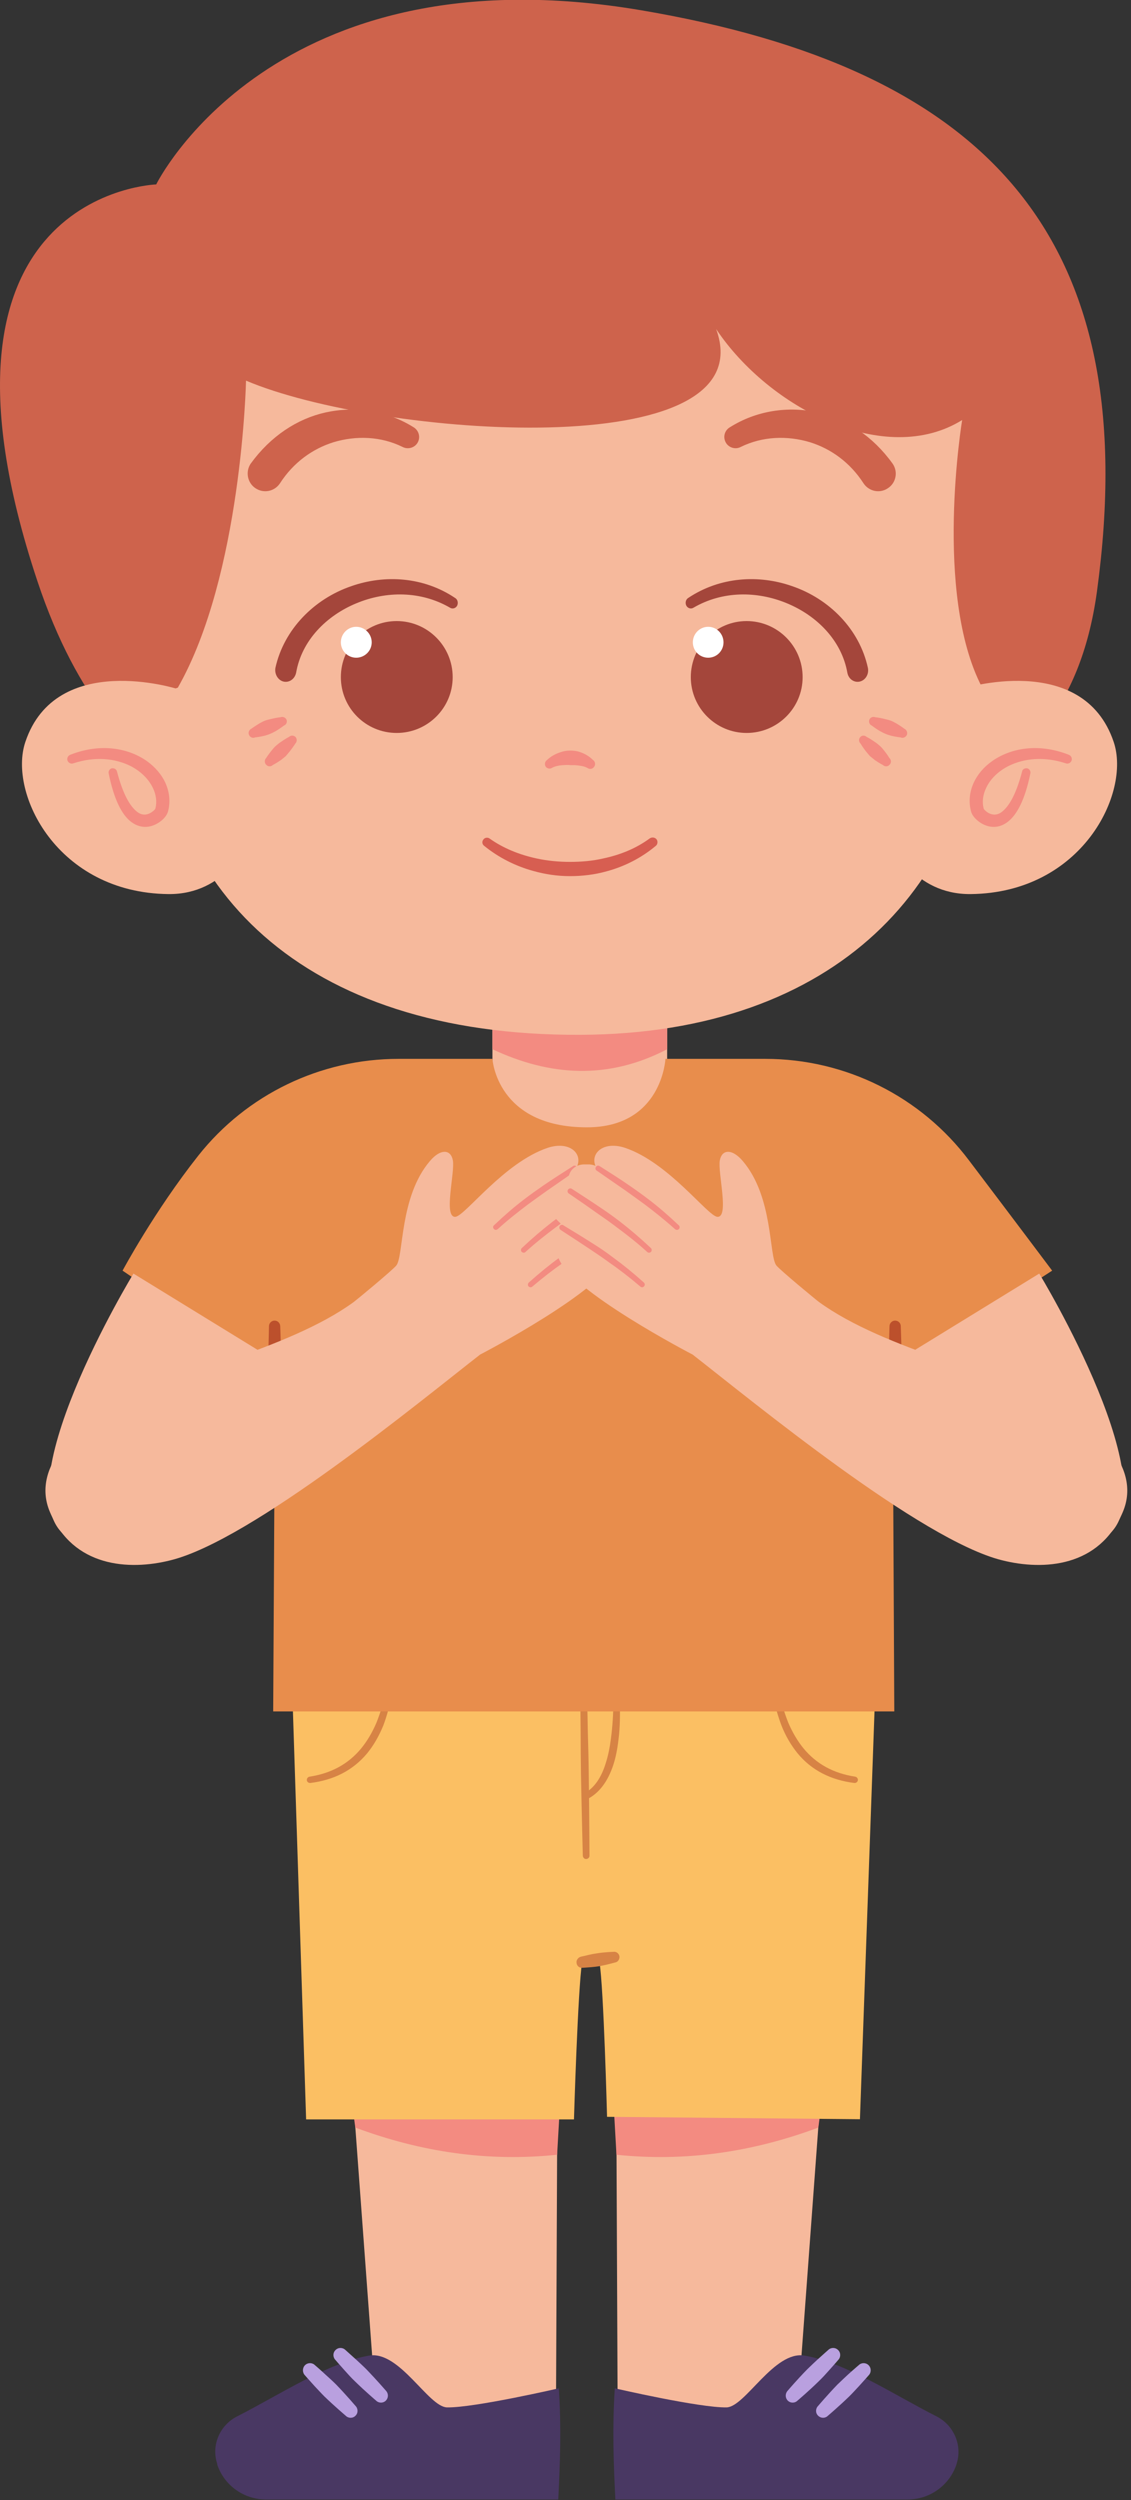
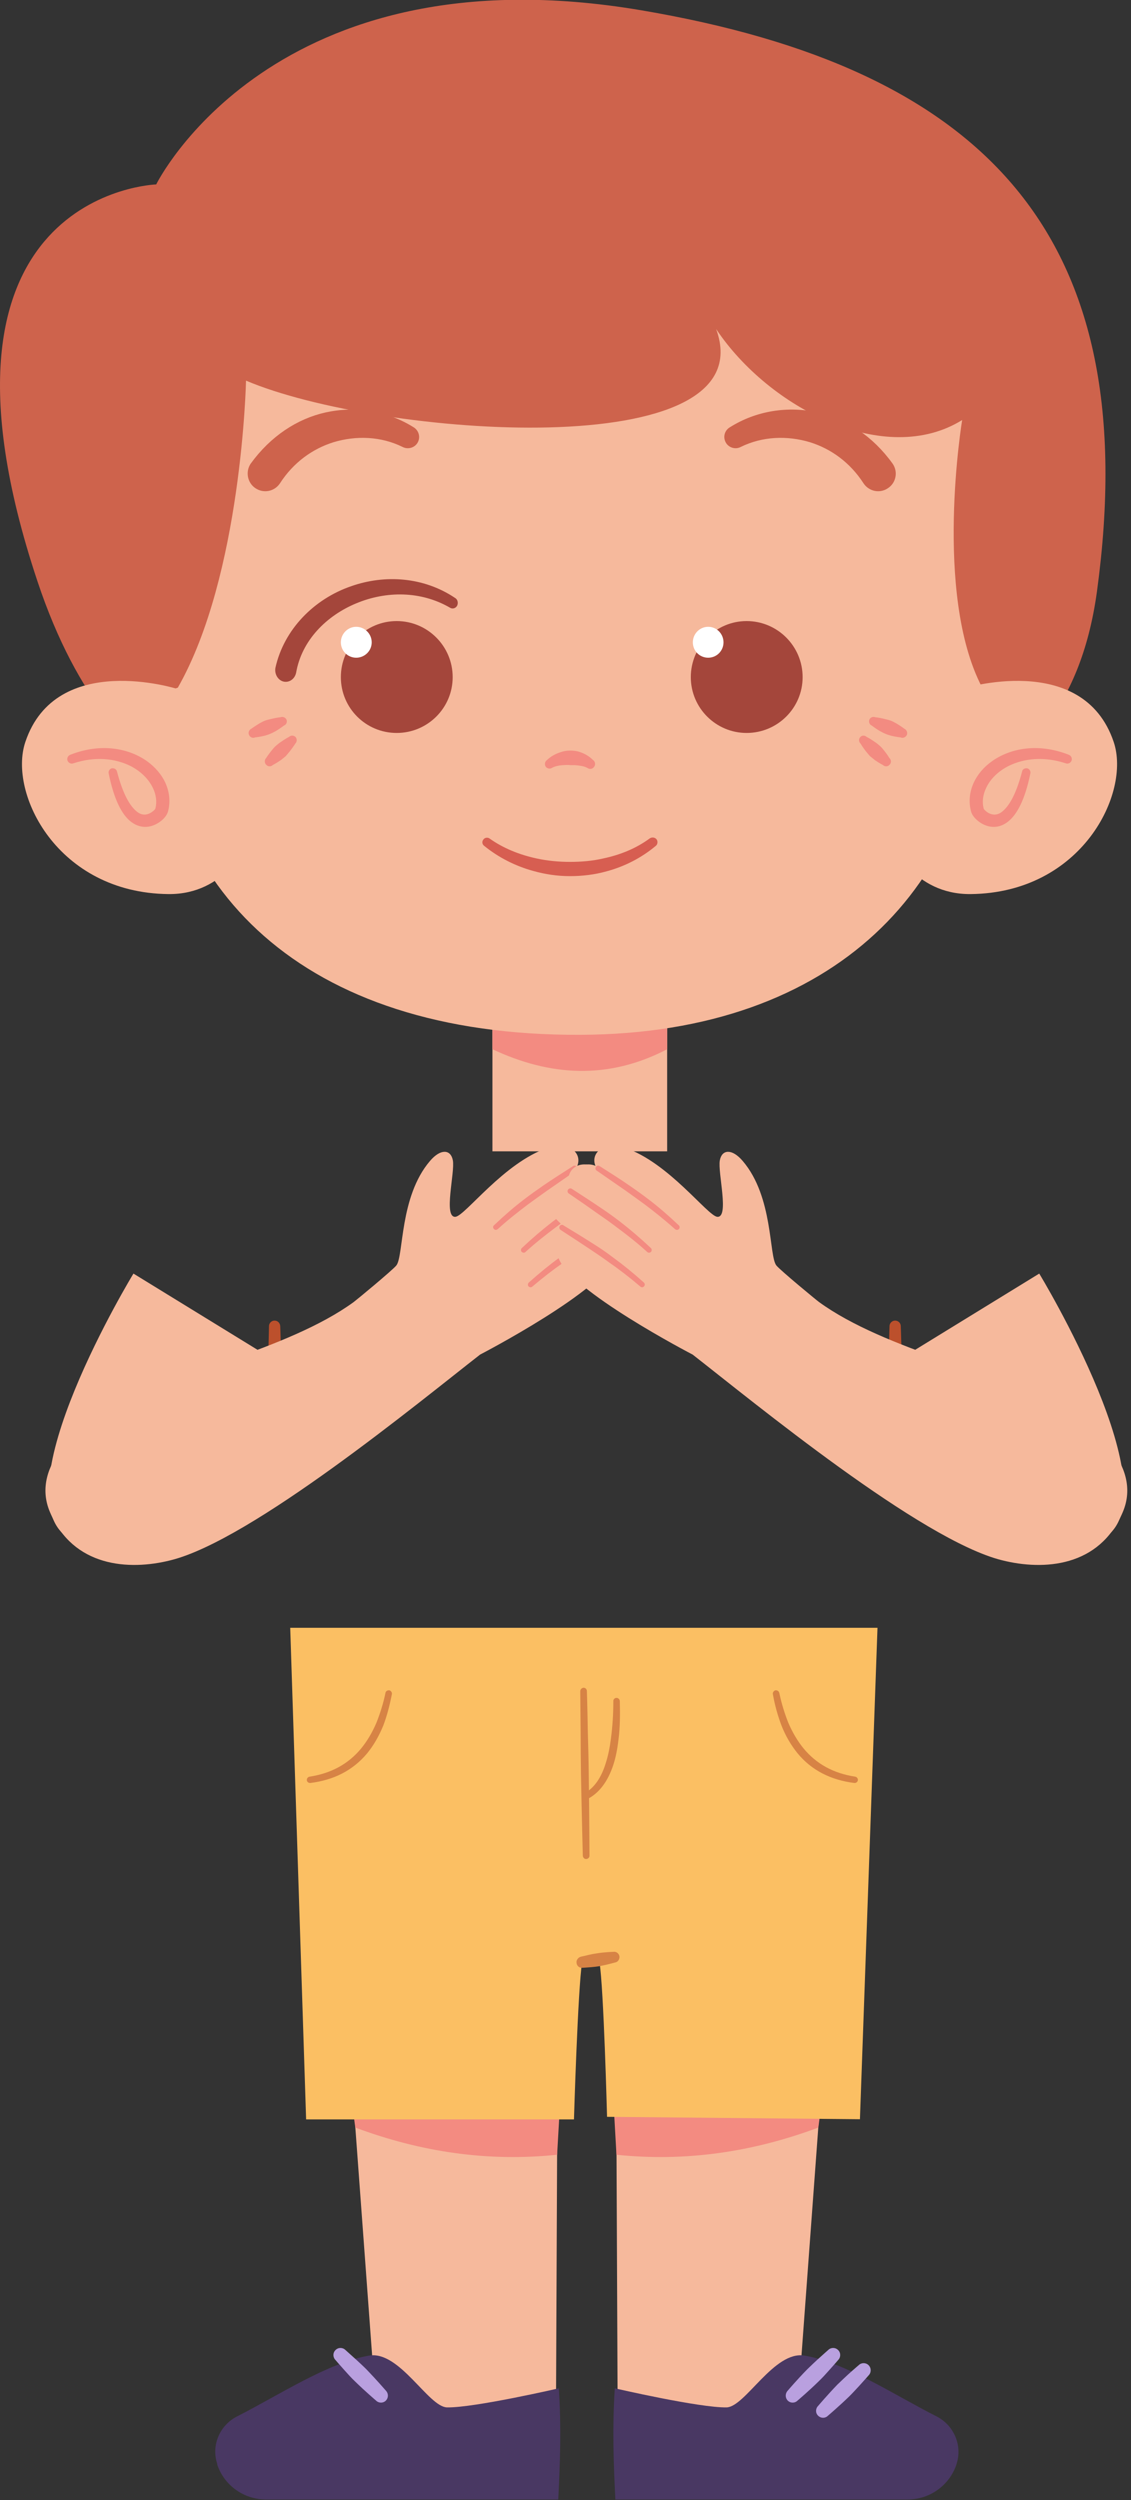
<svg xmlns="http://www.w3.org/2000/svg" height="52.8" preserveAspectRatio="xMidYMid meet" version="1.0" viewBox="-0.0 0.0 23.9 52.8" width="23.9" zoomAndPan="magnify">
  <rect x="-0.0" y="0.0" width="23.9" height="52.8" fill="#333333" stroke="none" />
  <defs>
    <clipPath id="a">
      <path d="M 7 39 L 12 39 L 12 52.789 L 7 52.789 Z M 7 39" />
    </clipPath>
    <clipPath id="b">
      <path d="M 13 39 L 18 39 L 18 52.789 L 13 52.789 Z M 13 39" />
    </clipPath>
    <clipPath id="c">
      <path d="M 4 49 L 12 49 L 12 52.789 L 4 52.789 Z M 4 49" />
    </clipPath>
    <clipPath id="d">
      <path d="M 12 49 L 21 49 L 21 52.789 L 12 52.789 Z M 12 49" />
    </clipPath>
    <clipPath id="e">
      <path d="M 17 26 L 23.82 26 L 23.82 33 L 17 33 Z M 17 26" />
    </clipPath>
    <clipPath id="f">
      <path d="M 11 24 L 23.82 24 L 23.82 34 L 11 34 Z M 11 24" />
    </clipPath>
    <clipPath id="g">
      <path d="M 0 0 L 23.82 0 L 23.82 18 L 0 18 Z M 0 0" />
    </clipPath>
    <clipPath id="h">
      <path d="M 18 14 L 23.82 14 L 23.82 19 L 18 19 Z M 18 14" />
    </clipPath>
  </defs>
  <g>
    <g clip-path="url(#a)">
      <path d="M 11.797 39.945 L 7.141 39.945 L 7.883 50.004 L 7.676 52.523 L 11.742 52.523 L 11.797 39.945" fill="#f6b99c" fill-rule="evenodd" />
    </g>
    <g clip-path="url(#b)">
      <path d="M 13.004 39.945 L 17.66 39.945 L 16.918 50.004 L 17.125 52.523 L 13.059 52.523 L 13.004 39.945" fill="#f6b99c" fill-rule="evenodd" />
    </g>
    <g>
      <path d="M 11.797 39.945 L 7.141 39.945 L 7.277 43.199 L 7.508 44.934 C 8.898 45.453 10.316 45.66 11.773 45.508 L 11.891 43.434 L 11.797 39.945" fill="#f38b81" fill-rule="evenodd" />
    </g>
    <g>
      <path d="M 13.004 39.945 L 17.66 39.945 L 17.523 43.199 L 17.293 44.934 C 15.902 45.453 14.484 45.66 13.027 45.508 L 12.91 43.434 L 13.004 39.945" fill="#f38b81" fill-rule="evenodd" />
    </g>
    <g clip-path="url(#c)">
      <path d="M 11.809 50.441 C 11.809 50.441 10.016 50.855 9.445 50.844 C 9.051 50.832 8.441 49.641 7.801 49.75 C 6.93 49.898 5.902 50.582 5.016 51.031 C 4.641 51.219 4.457 51.652 4.594 52.047 C 4.59 52.051 4.59 52.051 4.59 52.051 C 4.738 52.492 5.152 52.789 5.621 52.789 C 7.438 52.789 11.797 52.789 11.797 52.789 C 11.836 52.023 11.863 51.254 11.809 50.441" fill="#493863" fill-rule="evenodd" />
    </g>
    <g clip-path="url(#d)">
      <path d="M 12.992 50.441 C 12.992 50.441 14.785 50.855 15.355 50.844 C 15.75 50.832 16.359 49.641 17 49.75 C 17.871 49.898 18.898 50.582 19.785 51.031 C 20.16 51.219 20.344 51.652 20.211 52.047 C 20.211 52.051 20.211 52.051 20.211 52.051 C 20.062 52.492 19.648 52.789 19.18 52.789 C 17.363 52.789 13.004 52.789 13.004 52.789 C 12.965 52.023 12.938 51.254 12.992 50.441" fill="#493863" fill-rule="evenodd" />
    </g>
    <g>
      <path d="M 7.09 49.844 C 7.09 49.844 7.172 49.941 7.289 50.07 C 7.352 50.141 7.422 50.219 7.5 50.293 C 7.715 50.504 7.945 50.699 7.945 50.699 C 8.004 50.758 8.098 50.758 8.156 50.699 C 8.211 50.641 8.211 50.551 8.156 50.492 C 8.156 50.492 7.957 50.262 7.746 50.043 C 7.672 49.969 7.594 49.898 7.527 49.836 C 7.398 49.719 7.301 49.633 7.301 49.633 C 7.242 49.574 7.148 49.574 7.09 49.633 C 7.031 49.691 7.031 49.785 7.09 49.844" fill="#b9a0df" fill-rule="evenodd" />
    </g>
    <g>
      <path d="M 17.5 49.633 C 17.5 49.633 17.402 49.719 17.273 49.836 C 17.207 49.898 17.129 49.969 17.055 50.043 C 16.84 50.262 16.645 50.492 16.645 50.492 C 16.59 50.551 16.59 50.641 16.645 50.699 C 16.703 50.758 16.797 50.758 16.855 50.699 C 16.855 50.699 17.086 50.504 17.301 50.293 C 17.379 50.219 17.449 50.141 17.512 50.07 C 17.629 49.941 17.711 49.844 17.711 49.844 C 17.77 49.785 17.77 49.691 17.711 49.633 C 17.652 49.574 17.559 49.574 17.5 49.633" fill="#b9a0df" fill-rule="evenodd" />
    </g>
    <g>
-       <path d="M 6.445 50.168 C 6.445 50.168 6.531 50.266 6.648 50.395 C 6.711 50.461 6.781 50.539 6.855 50.613 C 7.074 50.824 7.305 51.02 7.305 51.02 C 7.363 51.078 7.457 51.078 7.512 51.02 C 7.57 50.965 7.57 50.871 7.512 50.812 C 7.512 50.812 7.316 50.582 7.105 50.363 C 7.031 50.289 6.953 50.219 6.883 50.156 C 6.758 50.039 6.656 49.953 6.656 49.953 C 6.598 49.895 6.504 49.895 6.445 49.953 C 6.387 50.012 6.387 50.109 6.445 50.168" fill="#b9a0df" fill-rule="evenodd" />
-     </g>
+       </g>
    <g>
      <path d="M 18.145 49.953 C 18.145 49.953 18.043 50.039 17.914 50.156 C 17.848 50.219 17.77 50.289 17.695 50.363 C 17.484 50.582 17.289 50.812 17.289 50.812 C 17.23 50.871 17.23 50.965 17.289 51.02 C 17.348 51.078 17.438 51.078 17.496 51.02 C 17.496 51.02 17.727 50.824 17.945 50.613 C 18.02 50.539 18.09 50.461 18.152 50.395 C 18.27 50.266 18.355 50.168 18.355 50.168 C 18.414 50.109 18.414 50.012 18.355 49.953 C 18.297 49.895 18.203 49.895 18.145 49.953" fill="#b9a0df" fill-rule="evenodd" />
    </g>
    <g>
      <path d="M 14.098 20.781 L 10.406 20.781 L 10.406 24.316 L 14.098 24.316 L 14.098 20.781" fill="#f6b99c" fill-rule="evenodd" />
    </g>
    <g>
      <path d="M 14.098 20.781 L 10.406 20.781 L 10.406 22.16 C 11.617 22.727 12.844 22.812 14.098 22.16 L 14.098 20.781" fill="#f38b81" fill-rule="evenodd" />
    </g>
    <g>
      <path d="M 18.543 34.379 L 6.133 34.379 L 6.469 44.762 L 12.129 44.762 C 12.129 44.762 12.211 41.996 12.301 41.441 C 12.32 41.316 12.648 41.316 12.668 41.441 C 12.758 41.988 12.828 44.707 12.828 44.707 L 18.172 44.758 L 18.543 34.379" fill="#fbbf63" fill-rule="evenodd" />
    </g>
    <g>
      <path d="M 16.332 35.781 C 16.375 36.023 16.438 36.242 16.512 36.438 C 16.602 36.668 16.719 36.863 16.855 37.031 C 17.152 37.391 17.559 37.594 18.051 37.656 C 18.09 37.66 18.121 37.637 18.129 37.598 C 18.133 37.562 18.105 37.527 18.07 37.523 C 17.617 37.453 17.254 37.258 16.98 36.926 C 16.855 36.773 16.746 36.59 16.656 36.379 C 16.582 36.191 16.516 35.984 16.469 35.758 C 16.461 35.719 16.426 35.695 16.387 35.699 C 16.352 35.707 16.324 35.746 16.332 35.781" fill="#d78345" fill-rule="evenodd" />
    </g>
    <g>
      <path d="M 8.145 35.758 C 8.098 35.984 8.031 36.191 7.957 36.379 C 7.867 36.59 7.758 36.773 7.633 36.926 C 7.359 37.258 6.996 37.453 6.543 37.523 C 6.508 37.527 6.48 37.562 6.484 37.598 C 6.488 37.637 6.523 37.66 6.562 37.656 C 7.055 37.594 7.457 37.391 7.758 37.031 C 7.895 36.863 8.008 36.668 8.102 36.438 C 8.176 36.242 8.234 36.023 8.281 35.781 C 8.289 35.746 8.262 35.707 8.227 35.699 C 8.188 35.695 8.148 35.719 8.145 35.758" fill="#d78345" fill-rule="evenodd" />
    </g>
    <g>
      <path d="M 12.262 35.719 C 12.262 35.719 12.266 36.086 12.27 36.586 C 12.27 36.852 12.273 37.156 12.277 37.457 C 12.293 38.324 12.316 39.195 12.316 39.195 C 12.32 39.234 12.352 39.266 12.387 39.262 C 12.426 39.262 12.457 39.23 12.457 39.195 C 12.457 39.195 12.453 38.324 12.441 37.453 C 12.438 37.152 12.43 36.852 12.422 36.586 C 12.414 36.086 12.402 35.715 12.402 35.715 C 12.402 35.676 12.371 35.645 12.332 35.645 C 12.293 35.648 12.262 35.68 12.262 35.719" fill="#d78345" fill-rule="evenodd" />
    </g>
    <g>
      <path d="M 12.961 35.93 C 12.961 36.219 12.941 36.484 12.91 36.719 C 12.887 36.906 12.852 37.074 12.805 37.223 C 12.711 37.539 12.559 37.766 12.336 37.883 C 12.305 37.898 12.289 37.941 12.309 37.973 C 12.324 38.008 12.363 38.02 12.398 38.004 C 12.656 37.879 12.844 37.629 12.961 37.273 C 13.012 37.117 13.047 36.938 13.07 36.738 C 13.102 36.496 13.105 36.227 13.098 35.93 C 13.098 35.891 13.066 35.859 13.027 35.859 C 12.988 35.859 12.957 35.895 12.961 35.93" fill="#d78345" fill-rule="evenodd" />
    </g>
    <g>
      <path d="M 12.316 41.559 C 12.316 41.559 12.391 41.555 12.488 41.547 C 12.539 41.543 12.602 41.535 12.66 41.527 C 12.828 41.496 12.992 41.449 12.992 41.449 C 13.055 41.441 13.098 41.383 13.09 41.316 C 13.078 41.254 13.02 41.211 12.957 41.223 C 12.957 41.223 12.785 41.227 12.617 41.254 C 12.559 41.262 12.5 41.273 12.449 41.285 C 12.352 41.309 12.281 41.324 12.281 41.324 C 12.219 41.336 12.172 41.398 12.184 41.461 C 12.191 41.527 12.254 41.57 12.316 41.559" fill="#d78345" fill-rule="evenodd" />
    </g>
    <g>
-       <path d="M 5.773 36.145 L 18.898 36.145 L 18.863 29.016 L 22.234 26.836 C 22.234 26.836 21.348 25.656 20.48 24.512 C 19.461 23.156 17.867 22.363 16.172 22.363 C 15.078 22.363 14.062 22.363 14.062 22.363 C 14.062 22.363 13.992 23.809 12.402 23.809 C 10.492 23.809 10.406 22.363 10.406 22.363 C 10.406 22.363 9.457 22.363 8.422 22.363 C 6.773 22.363 5.215 23.113 4.191 24.406 C 3.258 25.586 2.59 26.836 2.59 26.836 L 5.812 29.02 L 5.773 36.145" fill="#e88d4c" fill-rule="evenodd" />
-     </g>
+       </g>
    <g>
      <path d="M 5.684 28.008 C 5.684 28.008 5.68 28.227 5.672 28.516 C 5.672 28.672 5.668 28.848 5.668 29.023 C 5.676 29.531 5.695 30.035 5.695 30.035 C 5.695 30.102 5.75 30.152 5.812 30.152 C 5.875 30.152 5.93 30.098 5.93 30.035 C 5.93 30.035 5.945 29.527 5.945 29.02 C 5.945 28.844 5.941 28.668 5.938 28.516 C 5.93 28.223 5.922 28.008 5.922 28.008 C 5.918 27.941 5.867 27.891 5.801 27.891 C 5.738 27.891 5.684 27.945 5.684 28.008" fill="#bc502c" fill-rule="evenodd" />
    </g>
    <g>
      <path d="M 18.797 28.008 C 18.797 28.008 18.789 28.227 18.785 28.516 C 18.785 28.672 18.781 28.848 18.781 29.023 C 18.785 29.531 18.809 30.035 18.809 30.035 C 18.812 30.102 18.863 30.152 18.926 30.152 C 18.992 30.152 19.043 30.098 19.043 30.035 C 19.043 30.035 19.059 29.527 19.059 29.02 C 19.059 28.844 19.055 28.668 19.051 28.516 C 19.043 28.223 19.035 28.008 19.035 28.008 C 19.035 27.941 18.98 27.891 18.914 27.891 C 18.852 27.891 18.797 27.945 18.797 28.008" fill="#bc502c" fill-rule="evenodd" />
    </g>
    <g>
      <path d="M 2.82 26.898 C 2.82 26.898 -0.039 31.594 1.465 32.492 C 3.961 33.988 5.621 31.133 6.816 29.352 L 2.82 26.898" fill="#f6b99c" fill-rule="evenodd" />
    </g>
    <g>
      <path d="M 7.473 27.5 C 7.527 27.461 8.289 26.832 8.375 26.727 C 8.535 26.527 8.438 25.277 9.086 24.52 C 9.312 24.254 9.527 24.273 9.57 24.508 C 9.617 24.766 9.363 25.723 9.625 25.699 C 9.832 25.676 10.652 24.551 11.574 24.242 C 12.047 24.086 12.336 24.379 12.18 24.664 C 12.586 24.441 12.906 24.777 12.715 25.129 C 13.098 25.004 13.184 25.484 13.074 25.684 C 13 25.82 12.582 26.129 12.582 26.129 C 12.582 26.129 13.102 26.121 12.984 26.539 C 12.797 27.234 10.145 28.609 10.145 28.609 C 8.879 29.594 5.316 32.531 3.605 32.953 C 2.719 33.176 1.543 33.094 1.055 31.934 C 0.625 30.922 1.762 30.031 2.41 29.672 C 3.598 29.012 6.082 28.512 7.473 27.5" fill="#f6b99c" fill-rule="evenodd" />
    </g>
    <g>
      <path d="M 12.695 25.109 C 12.473 25.254 12.266 25.387 12.07 25.52 C 11.93 25.613 11.797 25.711 11.664 25.812 C 11.453 25.977 11.246 26.152 11.027 26.359 C 11.004 26.379 11.004 26.418 11.023 26.438 C 11.047 26.461 11.082 26.465 11.105 26.441 C 11.324 26.242 11.535 26.078 11.742 25.922 C 11.879 25.82 12.012 25.727 12.148 25.633 C 12.34 25.496 12.543 25.355 12.762 25.207 C 12.789 25.188 12.797 25.152 12.777 25.125 C 12.762 25.098 12.723 25.09 12.695 25.109" fill="#f38b81" fill-rule="evenodd" />
    </g>
    <g>
      <path d="M 12.109 24.629 C 11.883 24.773 11.68 24.902 11.48 25.039 C 11.344 25.133 11.207 25.23 11.074 25.332 C 10.863 25.492 10.656 25.672 10.438 25.879 C 10.414 25.898 10.414 25.934 10.438 25.957 C 10.457 25.98 10.492 25.98 10.516 25.961 C 10.734 25.762 10.945 25.598 11.156 25.438 C 11.289 25.34 11.422 25.246 11.559 25.148 C 11.754 25.012 11.953 24.875 12.172 24.723 C 12.199 24.707 12.207 24.672 12.188 24.645 C 12.172 24.617 12.137 24.609 12.109 24.629" fill="#f38b81" fill-rule="evenodd" />
    </g>
    <g>
      <path d="M 12.871 25.879 C 12.645 26.02 12.438 26.145 12.238 26.273 C 12.094 26.363 11.957 26.457 11.824 26.559 C 11.609 26.715 11.398 26.887 11.176 27.086 C 11.152 27.109 11.148 27.145 11.168 27.168 C 11.191 27.191 11.227 27.195 11.25 27.172 C 11.477 26.98 11.688 26.816 11.902 26.668 C 12.035 26.57 12.172 26.477 12.312 26.387 C 12.508 26.254 12.711 26.121 12.934 25.977 C 12.965 25.957 12.973 25.922 12.953 25.895 C 12.938 25.867 12.898 25.859 12.871 25.879" fill="#f38b81" fill-rule="evenodd" />
    </g>
    <g clip-path="url(#e)">
      <path d="M 21.961 26.898 C 21.961 26.898 24.82 31.594 23.316 32.492 C 20.82 33.988 19.16 31.133 17.965 29.352 L 21.961 26.898" fill="#f6b99c" fill-rule="evenodd" />
    </g>
    <g clip-path="url(#f)">
      <path d="M 17.309 27.5 C 17.254 27.461 16.492 26.832 16.406 26.727 C 16.246 26.527 16.344 25.277 15.695 24.52 C 15.469 24.254 15.254 24.273 15.211 24.508 C 15.164 24.766 15.418 25.723 15.156 25.699 C 14.949 25.676 14.129 24.551 13.207 24.242 C 12.734 24.086 12.445 24.379 12.602 24.664 C 12.195 24.441 11.875 24.777 12.07 25.129 C 11.684 25.004 11.598 25.484 11.707 25.684 C 11.781 25.82 12.199 26.129 12.199 26.129 C 12.199 26.129 11.68 26.121 11.793 26.539 C 11.984 27.234 14.637 28.609 14.637 28.609 C 15.902 29.594 19.465 32.531 21.176 32.953 C 22.062 33.176 23.238 33.094 23.727 31.934 C 24.156 30.922 23.02 30.031 22.371 29.672 C 21.184 29.012 18.703 28.512 17.309 27.5" fill="#f6b99c" fill-rule="evenodd" />
    </g>
    <g>
      <path d="M 12.086 25.109 C 12.309 25.254 12.516 25.387 12.711 25.52 C 12.852 25.613 12.984 25.711 13.117 25.812 C 13.328 25.977 13.535 26.152 13.754 26.359 C 13.777 26.379 13.777 26.418 13.758 26.438 C 13.734 26.461 13.699 26.465 13.676 26.441 C 13.457 26.242 13.246 26.078 13.035 25.922 C 12.902 25.82 12.77 25.727 12.633 25.633 C 12.441 25.496 12.238 25.355 12.02 25.207 C 11.992 25.188 11.984 25.152 12.004 25.125 C 12.02 25.098 12.059 25.09 12.086 25.109" fill="#f38b81" fill-rule="evenodd" />
    </g>
    <g>
      <path d="M 12.672 24.629 C 12.898 24.773 13.105 24.902 13.301 25.039 C 13.438 25.133 13.574 25.23 13.707 25.332 C 13.918 25.492 14.125 25.672 14.344 25.879 C 14.367 25.898 14.367 25.934 14.348 25.957 C 14.324 25.98 14.289 25.98 14.266 25.961 C 14.043 25.762 13.836 25.598 13.625 25.438 C 13.492 25.34 13.359 25.246 13.223 25.148 C 13.027 25.012 12.828 24.875 12.609 24.723 C 12.582 24.707 12.574 24.672 12.594 24.645 C 12.609 24.617 12.645 24.609 12.672 24.629" fill="#f38b81" fill-rule="evenodd" />
    </g>
    <g>
      <path d="M 11.906 25.879 C 12.137 26.02 12.344 26.145 12.543 26.273 C 12.688 26.363 12.824 26.457 12.957 26.559 C 13.172 26.715 13.383 26.887 13.605 27.086 C 13.629 27.109 13.633 27.145 13.609 27.168 C 13.59 27.191 13.555 27.195 13.531 27.172 C 13.305 26.98 13.094 26.816 12.879 26.668 C 12.746 26.57 12.609 26.477 12.473 26.387 C 12.273 26.254 12.07 26.121 11.848 25.977 C 11.82 25.957 11.812 25.922 11.828 25.895 C 11.844 25.867 11.883 25.859 11.906 25.879" fill="#f38b81" fill-rule="evenodd" />
    </g>
    <g clip-path="url(#g)">
      <path d="M 13.562 0.219 C 5.754 -1.109 3.301 3.895 3.301 3.895 C 3.301 3.895 -1.949 4.059 0.793 12.281 C 2.48 17.336 5.648 17.051 5.648 17.051 L 18.027 16.938 C 18.027 16.938 22.48 17.594 23.18 12.496 C 24.211 4.949 20.801 1.449 13.562 0.219" fill="#ce634c" fill-rule="evenodd" />
    </g>
    <g>
      <path d="M 20.434 7.109 C 18.578 3.281 14.953 1.527 12.023 1.527 C 9.098 1.527 4.723 3.09 3.242 7.191 C 1.816 11.133 3.258 12.773 3.281 14.488 C 3.348 18.723 6.352 21.883 12.266 21.855 C 17.711 21.836 20.605 18.613 20.719 14.57 C 20.773 12.711 22.051 10.445 20.434 7.109" fill="#f6b99c" fill-rule="evenodd" />
    </g>
    <g>
      <path d="M 5.926 15.148 C 5.926 15.148 5.844 15.156 5.73 15.184 C 5.688 15.195 5.645 15.203 5.602 15.219 C 5.562 15.234 5.52 15.258 5.484 15.277 C 5.387 15.336 5.316 15.387 5.316 15.387 C 5.266 15.41 5.238 15.469 5.262 15.52 C 5.281 15.57 5.34 15.598 5.391 15.574 C 5.391 15.574 5.477 15.566 5.59 15.539 C 5.629 15.527 5.672 15.516 5.715 15.496 C 5.758 15.48 5.793 15.457 5.832 15.438 C 5.93 15.379 6 15.324 6 15.324 C 6.051 15.305 6.074 15.25 6.055 15.199 C 6.031 15.152 5.977 15.129 5.926 15.148" fill="#f38b81" fill-rule="evenodd" />
    </g>
    <g>
      <path d="M 18.496 15.148 C 18.496 15.148 18.582 15.156 18.691 15.184 C 18.734 15.195 18.777 15.203 18.82 15.219 C 18.863 15.234 18.902 15.258 18.938 15.277 C 19.039 15.336 19.105 15.387 19.105 15.387 C 19.156 15.41 19.184 15.469 19.164 15.52 C 19.141 15.57 19.082 15.598 19.031 15.574 C 19.031 15.574 18.945 15.566 18.832 15.539 C 18.793 15.527 18.75 15.516 18.707 15.496 C 18.664 15.48 18.629 15.457 18.59 15.438 C 18.492 15.379 18.422 15.324 18.422 15.324 C 18.375 15.305 18.352 15.25 18.371 15.199 C 18.391 15.152 18.445 15.129 18.496 15.148" fill="#f38b81" fill-rule="evenodd" />
    </g>
    <g>
      <path d="M 6.109 15.562 C 6.109 15.562 6.031 15.602 5.938 15.668 C 5.902 15.691 5.867 15.719 5.832 15.75 C 5.801 15.777 5.77 15.812 5.742 15.848 C 5.672 15.934 5.625 16.008 5.625 16.008 C 5.586 16.047 5.586 16.113 5.625 16.152 C 5.664 16.195 5.727 16.195 5.766 16.156 C 5.766 16.156 5.844 16.117 5.938 16.051 C 5.973 16.023 6.008 15.996 6.039 15.969 C 6.07 15.934 6.098 15.898 6.125 15.867 C 6.195 15.777 6.242 15.703 6.242 15.703 C 6.277 15.668 6.281 15.605 6.246 15.566 C 6.207 15.527 6.148 15.527 6.109 15.562" fill="#f38b81" fill-rule="evenodd" />
    </g>
    <g>
      <path d="M 18.312 15.562 C 18.312 15.562 18.391 15.602 18.484 15.668 C 18.52 15.691 18.555 15.719 18.59 15.75 C 18.621 15.777 18.652 15.812 18.68 15.848 C 18.75 15.934 18.793 16.008 18.793 16.008 C 18.836 16.047 18.84 16.113 18.797 16.152 C 18.762 16.195 18.695 16.195 18.656 16.156 C 18.656 16.156 18.578 16.117 18.484 16.051 C 18.453 16.023 18.414 15.996 18.383 15.969 C 18.352 15.934 18.324 15.898 18.297 15.867 C 18.227 15.777 18.184 15.703 18.184 15.703 C 18.145 15.668 18.141 15.605 18.18 15.566 C 18.215 15.527 18.273 15.527 18.312 15.562" fill="#f38b81" fill-rule="evenodd" />
    </g>
    <g>
      <path d="M 3.758 14.523 C 5.113 12.148 5.199 8.039 5.199 8.039 C 7.992 9.227 16.195 9.848 15.133 6.949 C 16.258 8.633 18.711 9.879 20.332 8.871 C 20.332 8.871 19.723 12.535 20.75 14.512 L 22.172 14.566 L 22.688 10.641 L 20.227 5.059 L 16.797 1.695 L 11.738 1.09 L 4.746 3.234 L 1.504 8.738 L 3.164 14.727 L 3.758 14.523" fill="#ce634c" fill-rule="evenodd" />
    </g>
    <g clip-path="url(#h)">
      <path d="M 20.316 14.551 C 20.316 14.551 22.883 13.734 23.535 15.672 C 23.898 16.754 22.859 18.859 20.512 18.883 C 19.289 18.895 18.844 17.801 18.844 17.801 L 20.316 14.551" fill="#f6b99c" fill-rule="evenodd" />
    </g>
    <g>
      <path d="M 3.75 14.551 C 3.75 14.551 1.184 13.734 0.535 15.672 C 0.172 16.754 1.211 18.859 3.559 18.883 C 4.781 18.895 5.227 17.801 5.227 17.801 L 3.75 14.551" fill="#f6b99c" fill-rule="evenodd" />
    </g>
    <g>
      <path d="M 21.598 16.297 C 21.469 16.789 21.316 17.039 21.164 17.152 C 21.047 17.238 20.934 17.203 20.859 17.152 C 20.82 17.121 20.789 17.094 20.785 17.07 C 20.75 16.93 20.773 16.781 20.836 16.648 C 20.922 16.457 21.094 16.285 21.324 16.172 C 21.637 16.02 22.055 15.969 22.52 16.121 C 22.57 16.141 22.625 16.113 22.645 16.062 C 22.66 16.016 22.637 15.961 22.586 15.941 C 21.934 15.684 21.344 15.805 20.961 16.078 C 20.785 16.203 20.656 16.359 20.578 16.527 C 20.488 16.723 20.465 16.934 20.52 17.137 C 20.531 17.184 20.57 17.254 20.641 17.316 C 20.781 17.445 21.051 17.559 21.312 17.344 C 21.48 17.207 21.656 16.914 21.773 16.336 C 21.785 16.289 21.754 16.238 21.707 16.227 C 21.656 16.219 21.605 16.246 21.598 16.297" fill="#f38b81" fill-rule="evenodd" />
    </g>
    <g>
      <path d="M 2.297 16.336 C 2.414 16.914 2.586 17.207 2.754 17.344 C 3.02 17.559 3.285 17.445 3.43 17.316 C 3.5 17.254 3.539 17.184 3.551 17.137 C 3.605 16.934 3.582 16.723 3.492 16.527 C 3.414 16.359 3.281 16.203 3.109 16.078 C 2.727 15.805 2.137 15.684 1.484 15.941 C 1.434 15.961 1.41 16.016 1.426 16.062 C 1.445 16.113 1.5 16.141 1.551 16.121 C 2.016 15.969 2.43 16.02 2.746 16.172 C 2.973 16.285 3.145 16.457 3.234 16.648 C 3.297 16.781 3.32 16.93 3.285 17.07 C 3.281 17.094 3.25 17.121 3.207 17.152 C 3.133 17.203 3.023 17.238 2.906 17.152 C 2.754 17.039 2.602 16.789 2.473 16.297 C 2.461 16.246 2.414 16.219 2.363 16.227 C 2.316 16.238 2.285 16.289 2.297 16.336" fill="#f38b81" fill-rule="evenodd" />
    </g>
    <g>
      <path d="M 11.668 16.215 C 11.758 16.168 11.859 16.16 11.969 16.156 C 11.996 16.156 12.027 16.156 12.059 16.16 C 12.09 16.16 12.117 16.16 12.148 16.16 C 12.242 16.168 12.332 16.176 12.414 16.219 C 12.461 16.254 12.523 16.242 12.555 16.195 C 12.59 16.148 12.578 16.082 12.531 16.051 C 12.453 15.973 12.359 15.918 12.254 15.883 C 12.188 15.859 12.113 15.852 12.043 15.852 C 11.969 15.852 11.898 15.867 11.832 15.891 C 11.727 15.926 11.633 15.98 11.555 16.055 C 11.512 16.086 11.504 16.148 11.531 16.191 C 11.562 16.234 11.625 16.246 11.668 16.215" fill="#f38b81" fill-rule="evenodd" />
    </g>
    <g>
      <path d="M 10.23 17.863 C 10.527 18.105 10.883 18.289 11.27 18.395 C 11.52 18.465 11.777 18.504 12.043 18.504 C 12.305 18.504 12.566 18.473 12.82 18.402 C 13.195 18.301 13.551 18.121 13.855 17.867 C 13.898 17.836 13.906 17.77 13.875 17.727 C 13.84 17.684 13.777 17.676 13.73 17.707 C 13.438 17.922 13.102 18.055 12.754 18.129 C 12.52 18.184 12.281 18.203 12.043 18.203 C 11.805 18.203 11.562 18.18 11.332 18.129 C 10.973 18.051 10.633 17.914 10.348 17.711 C 10.305 17.68 10.246 17.688 10.215 17.73 C 10.18 17.773 10.188 17.832 10.23 17.863" fill="#d75e51" fill-rule="evenodd" />
    </g>
    <g>
      <path d="M 8.734 9.02 C 8.18 8.676 7.516 8.57 6.879 8.711 C 6.281 8.844 5.719 9.211 5.297 9.793 C 5.184 9.961 5.227 10.195 5.395 10.309 C 5.566 10.426 5.797 10.383 5.914 10.211 C 6.203 9.762 6.609 9.477 7.047 9.34 C 7.527 9.195 8.051 9.215 8.504 9.438 C 8.621 9.5 8.766 9.457 8.828 9.344 C 8.891 9.227 8.848 9.086 8.734 9.02" fill="#ce634c" fill-rule="evenodd" />
    </g>
    <g>
      <path d="M 15.656 9.438 C 16.113 9.215 16.633 9.195 17.117 9.34 C 17.555 9.477 17.961 9.762 18.25 10.211 C 18.367 10.383 18.598 10.426 18.766 10.309 C 18.938 10.195 18.98 9.961 18.863 9.793 C 18.445 9.211 17.883 8.844 17.281 8.711 C 16.648 8.57 15.98 8.676 15.43 9.02 C 15.312 9.086 15.273 9.227 15.336 9.344 C 15.398 9.457 15.543 9.5 15.656 9.438" fill="#ce634c" fill-rule="evenodd" />
    </g>
    <g>
      <path d="M 9.617 12.629 C 8.949 12.18 8.129 12.133 7.426 12.379 C 6.637 12.648 6 13.293 5.82 14.105 C 5.797 14.238 5.875 14.367 5.992 14.395 C 6.113 14.422 6.23 14.34 6.258 14.207 C 6.375 13.527 6.898 13 7.539 12.738 C 8.156 12.484 8.887 12.473 9.512 12.836 C 9.562 12.867 9.629 12.848 9.66 12.793 C 9.688 12.734 9.672 12.66 9.617 12.629" fill="#a4463b" fill-rule="evenodd" />
    </g>
    <g>
-       <path d="M 14.652 12.836 C 15.273 12.473 16.004 12.484 16.621 12.738 C 17.262 13 17.785 13.527 17.906 14.207 C 17.93 14.34 18.047 14.422 18.168 14.395 C 18.289 14.367 18.367 14.238 18.34 14.105 C 18.164 13.293 17.527 12.648 16.738 12.379 C 16.035 12.133 15.215 12.18 14.543 12.629 C 14.492 12.66 14.473 12.734 14.504 12.793 C 14.535 12.848 14.602 12.867 14.652 12.836" fill="#a4463b" fill-rule="evenodd" />
-     </g>
+       </g>
    <g>
      <path d="M 8.383 13.117 C 9.035 13.117 9.566 13.648 9.566 14.301 C 9.566 14.953 9.035 15.48 8.383 15.48 C 7.73 15.48 7.203 14.953 7.203 14.301 C 7.203 13.648 7.73 13.117 8.383 13.117" fill="#a4463b" fill-rule="evenodd" />
    </g>
    <g>
      <path d="M 15.777 13.117 C 15.129 13.117 14.598 13.648 14.598 14.301 C 14.598 14.953 15.129 15.48 15.777 15.48 C 16.43 15.48 16.961 14.953 16.961 14.301 C 16.961 13.648 16.43 13.117 15.777 13.117" fill="#a4463b" fill-rule="evenodd" />
    </g>
    <g>
      <path d="M 14.965 13.238 C 14.785 13.238 14.641 13.387 14.641 13.566 C 14.641 13.746 14.785 13.891 14.965 13.891 C 15.145 13.891 15.289 13.746 15.289 13.566 C 15.289 13.387 15.145 13.238 14.965 13.238" fill="#fff" fill-rule="evenodd" />
    </g>
    <g>
      <path d="M 7.527 13.238 C 7.348 13.238 7.203 13.387 7.203 13.566 C 7.203 13.746 7.348 13.891 7.527 13.891 C 7.707 13.891 7.855 13.746 7.855 13.566 C 7.855 13.387 7.707 13.238 7.527 13.238" fill="#fff" fill-rule="evenodd" />
    </g>
  </g>
</svg>